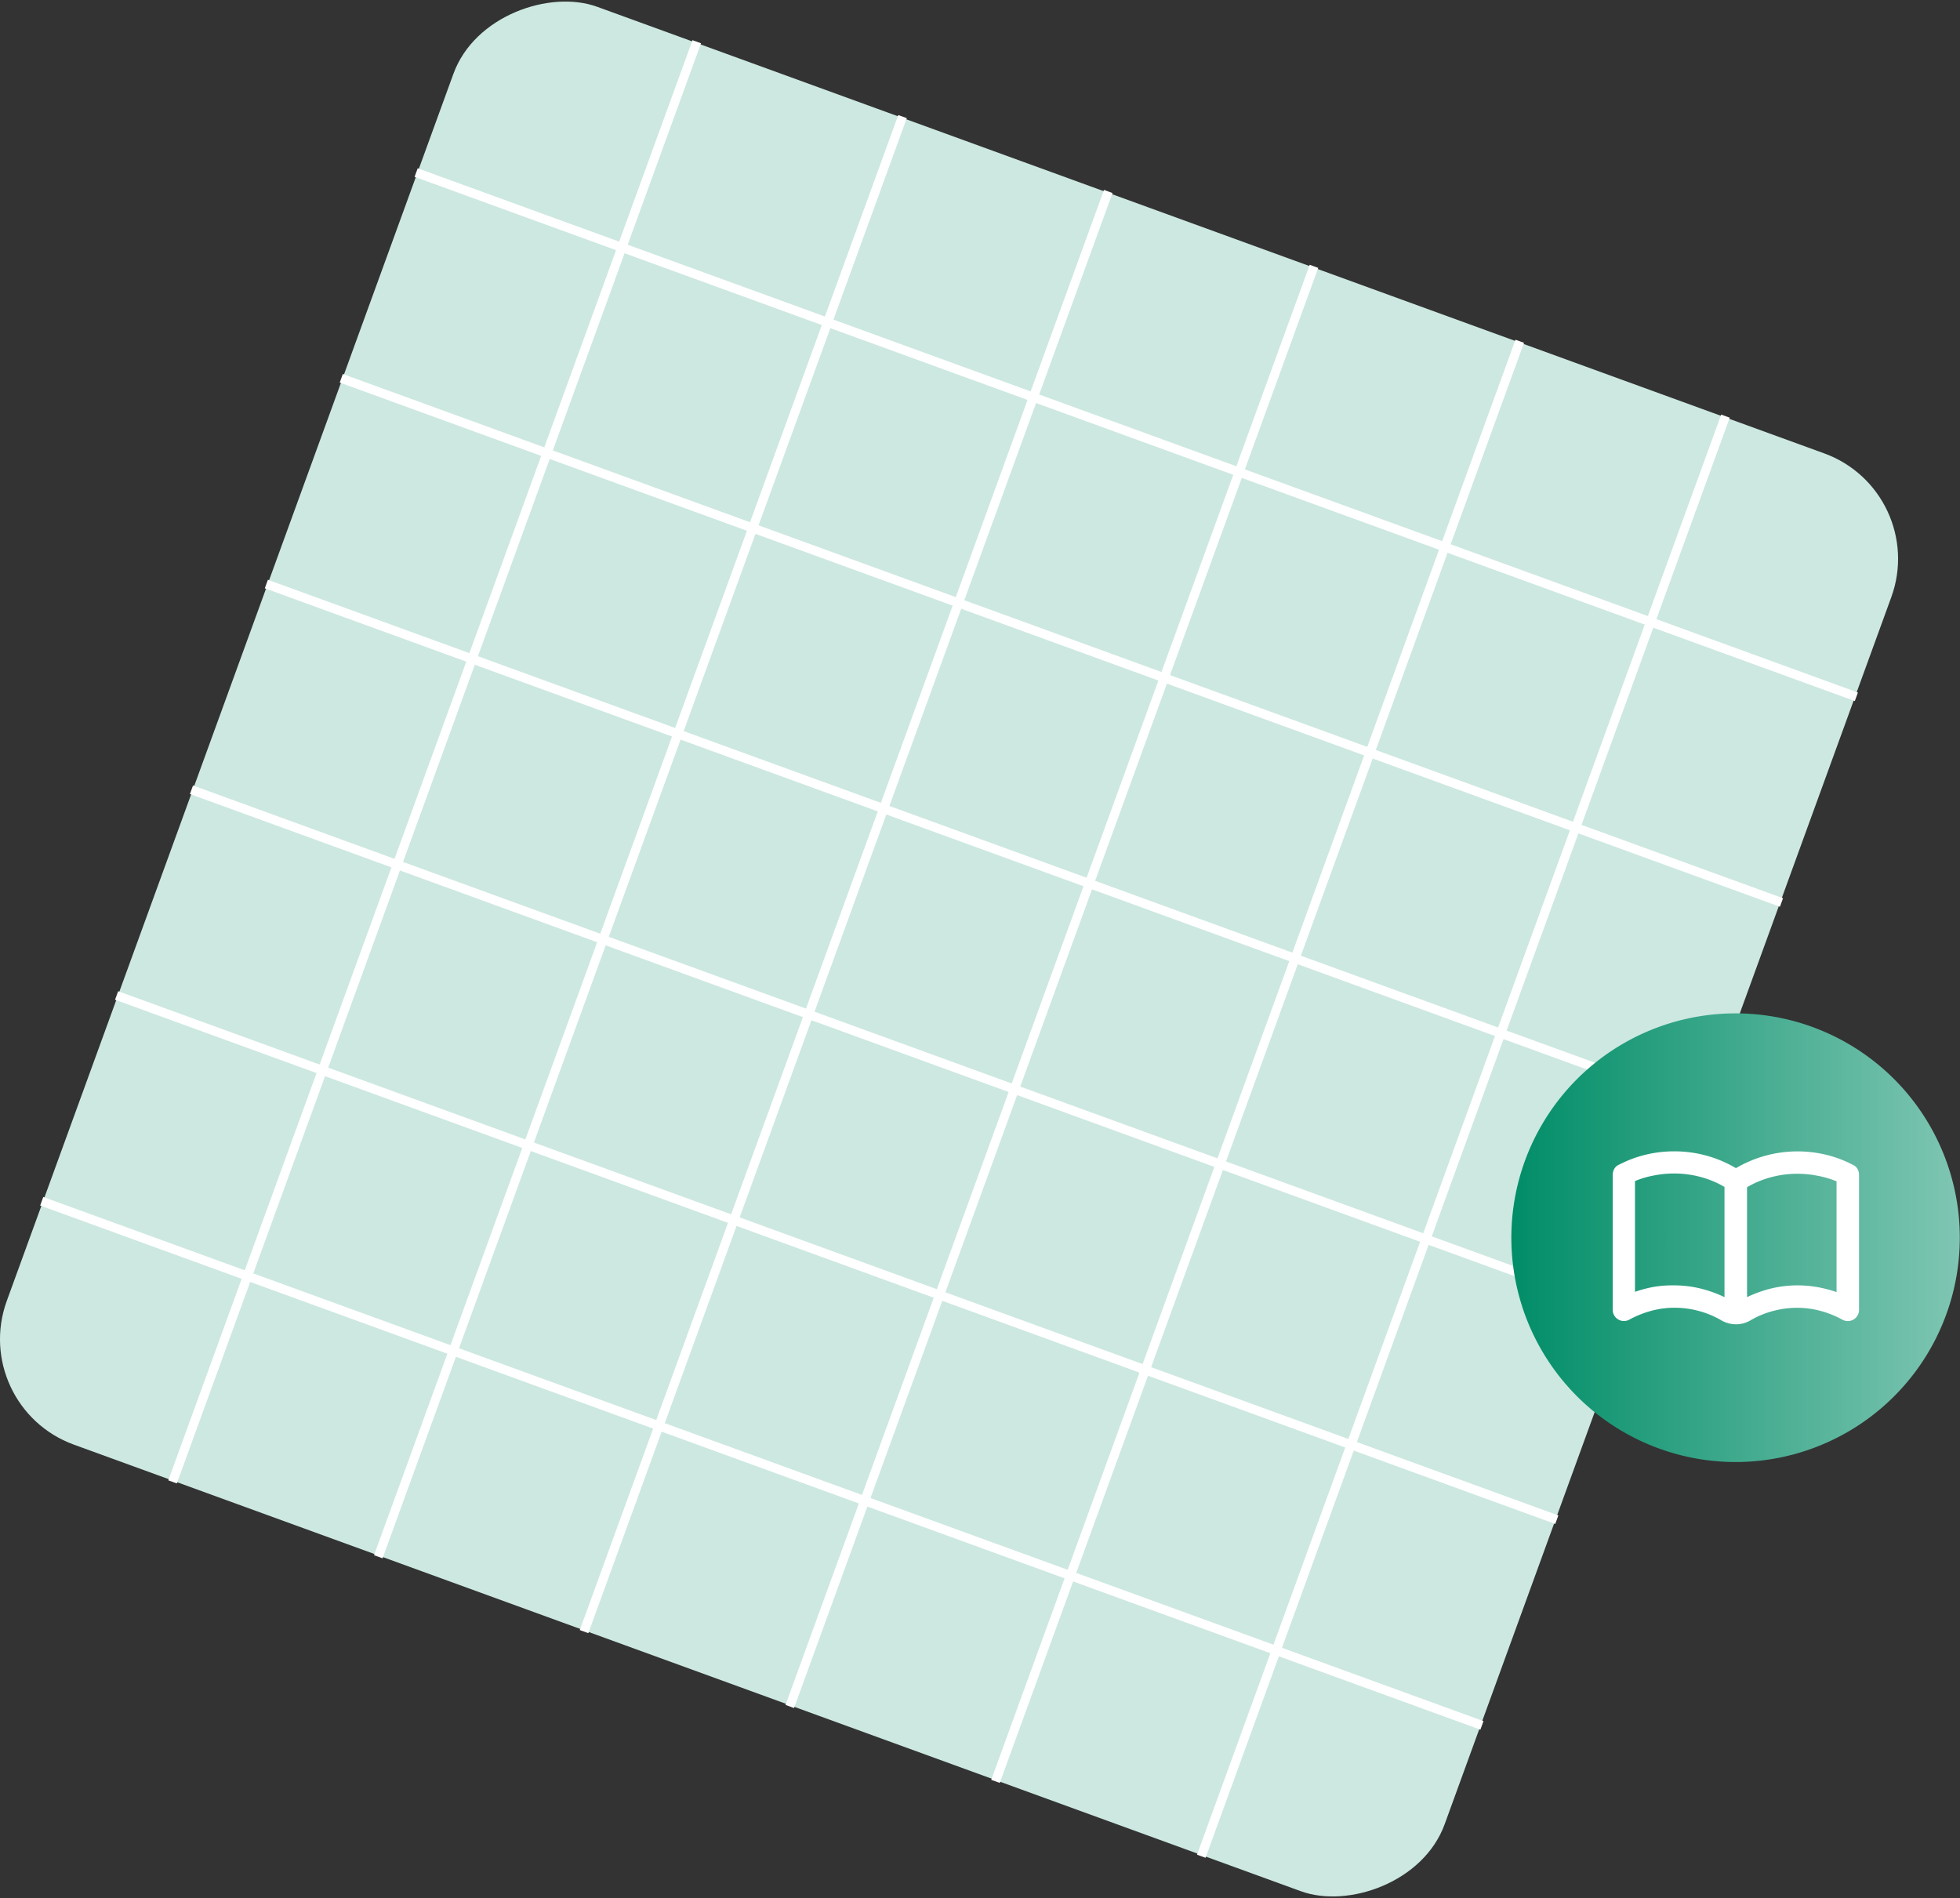
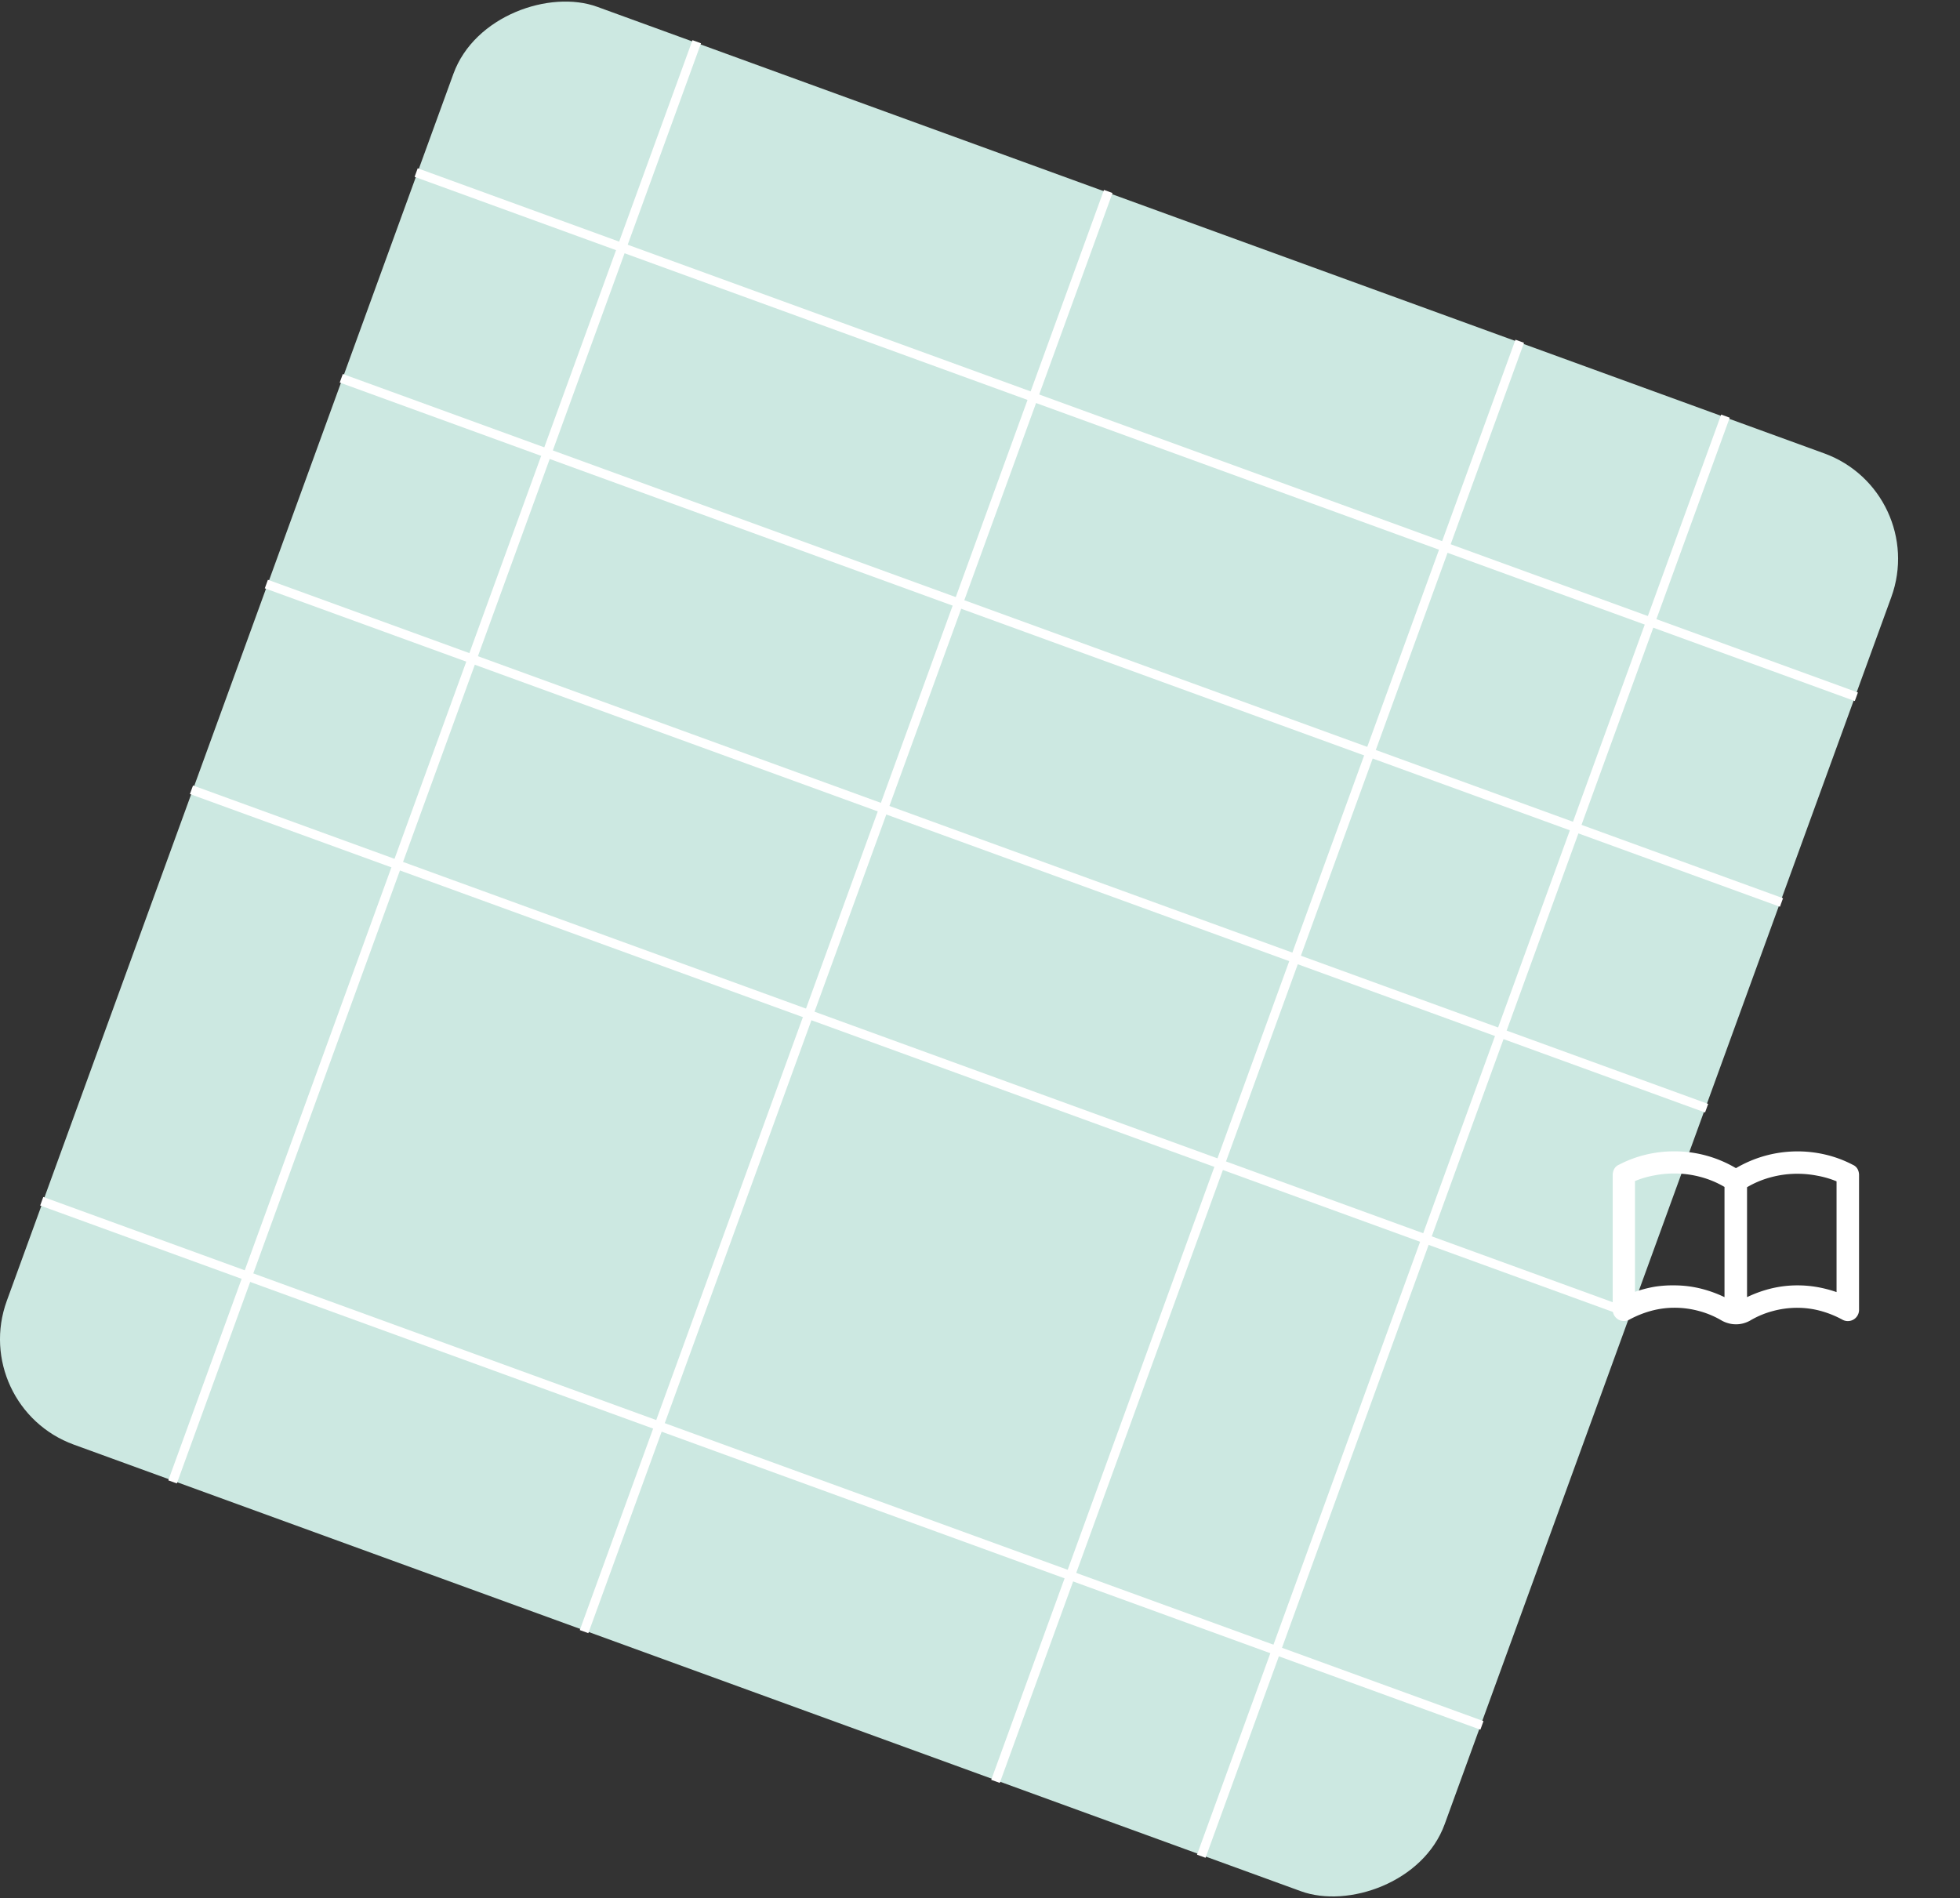
<svg xmlns="http://www.w3.org/2000/svg" viewBox="0 0 349.47 338.43">
  <rect x="0" y="0" width="349.47" height="338.43" fill="#333333" stroke="none" />
  <defs>
    <style>.cls-1{fill:#cce8e1;}.cls-2{fill:none;stroke:#fff;stroke-miterlimit:10;stroke-width:1.62px;}.cls-3{fill:url(#Degradado_sin_nombre_9);}.cls-4{fill:#fff;}</style>
    <linearGradient id="Degradado_sin_nombre_9" x1="269.47" y1="220.69" x2="349.47" y2="220.69" gradientUnits="userSpaceOnUse">
      <stop offset="0" stop-color="#008d67" />
      <stop offset="1" stop-color="#7fc6b3" />
    </linearGradient>
  </defs>
  <g id="Capa_2" data-name="Capa 2">
    <g id="Capa_1-2" data-name="Capa 1">
      <rect class="cls-1" x="32.8" y="32.8" width="272.83" height="272.83" rx="20" transform="translate(-47.67 270.35) rotate(-70)" />
-       <line class="cls-2" x1="140.82" y1="304.28" x2="234.28" y2="47.49" />
-       <line class="cls-2" x1="67.45" y1="277.58" x2="160.92" y2="20.79" />
      <line class="cls-2" x1="214.19" y1="330.98" x2="307.65" y2="74.2" />
      <line class="cls-2" x1="30.77" y1="264.23" x2="124.23" y2="7.44" />
      <line class="cls-2" x1="177.5" y1="317.63" x2="270.97" y2="60.85" />
      <line class="cls-2" x1="104.14" y1="290.93" x2="197.6" y2="34.14" />
      <line class="cls-2" x1="34.14" y1="140.82" x2="290.94" y2="234.29" />
      <line class="cls-2" x1="60.85" y1="67.45" x2="317.64" y2="160.92" />
      <line class="cls-2" x1="7.44" y1="214.19" x2="264.23" y2="307.65" />
      <line class="cls-2" x1="74.2" y1="30.77" x2="330.99" y2="124.24" />
-       <line class="cls-2" x1="20.79" y1="177.5" x2="277.58" y2="270.97" />
      <line class="cls-2" x1="47.49" y1="104.14" x2="304.29" y2="197.6" />
-       <path class="cls-3" d="M309.62,180.69h0a40,40,0,0,0-34.71,19.87h0a40,40,0,0,0-.15,40h0a40,40,0,0,0,34.57,20.13h0A40,40,0,0,0,344,240.82h0a40,40,0,0,0,.15-40h0A40,40,0,0,0,309.62,180.69Z" />
      <path class="cls-4" d="M298.5,229.19a19.75,19.75,0,0,1,4.56.53,21.85,21.85,0,0,1,4.42,1.57V211.64a17,17,0,0,0-4.34-1.8,18.29,18.29,0,0,0-4.64-.6,18.62,18.62,0,0,0-3.57.35,16.63,16.63,0,0,0-3.41,1v19.75a22.63,22.63,0,0,1,3.46-.9A20.48,20.48,0,0,1,298.5,229.19Zm13,2.1a21.77,21.77,0,0,1,4.41-1.57,19.77,19.77,0,0,1,4.57-.53,20.36,20.36,0,0,1,3.51.3,22.45,22.45,0,0,1,3.47.9V210.64a16.92,16.92,0,0,0-3.42-1,18.6,18.6,0,0,0-3.56-.35,18.23,18.23,0,0,0-4.64.6,17,17,0,0,0-4.34,1.8Zm-2,4.84a4.78,4.78,0,0,1-1.32-.18,5.4,5.4,0,0,1-1.17-.47,16.09,16.09,0,0,0-4.09-1.72,16.59,16.59,0,0,0-4.39-.58,15.78,15.78,0,0,0-4.11.55,18,18,0,0,0-3.87,1.55,2,2,0,0,1-3-1.8v-24a2.22,2.22,0,0,1,.27-1.05,1.69,1.69,0,0,1,.82-.74,20.85,20.85,0,0,1,4.79-1.8,21.73,21.73,0,0,1,5.09-.6,21.51,21.51,0,0,1,11,3,21.88,21.88,0,0,1,5.32-2.24,21.77,21.77,0,0,1,10.74-.15,20.68,20.68,0,0,1,4.79,1.8,1.72,1.72,0,0,1,.83.74,2.22,2.22,0,0,1,.27,1.05v24a2,2,0,0,1-3,1.8,18,18,0,0,0-3.87-1.55,15.84,15.84,0,0,0-4.11-.55,16.59,16.59,0,0,0-4.39.58,15.94,15.94,0,0,0-4.09,1.72,5.4,5.4,0,0,1-1.17.47A4.8,4.8,0,0,1,309.47,236.13Z" />
    </g>
  </g>
</svg>